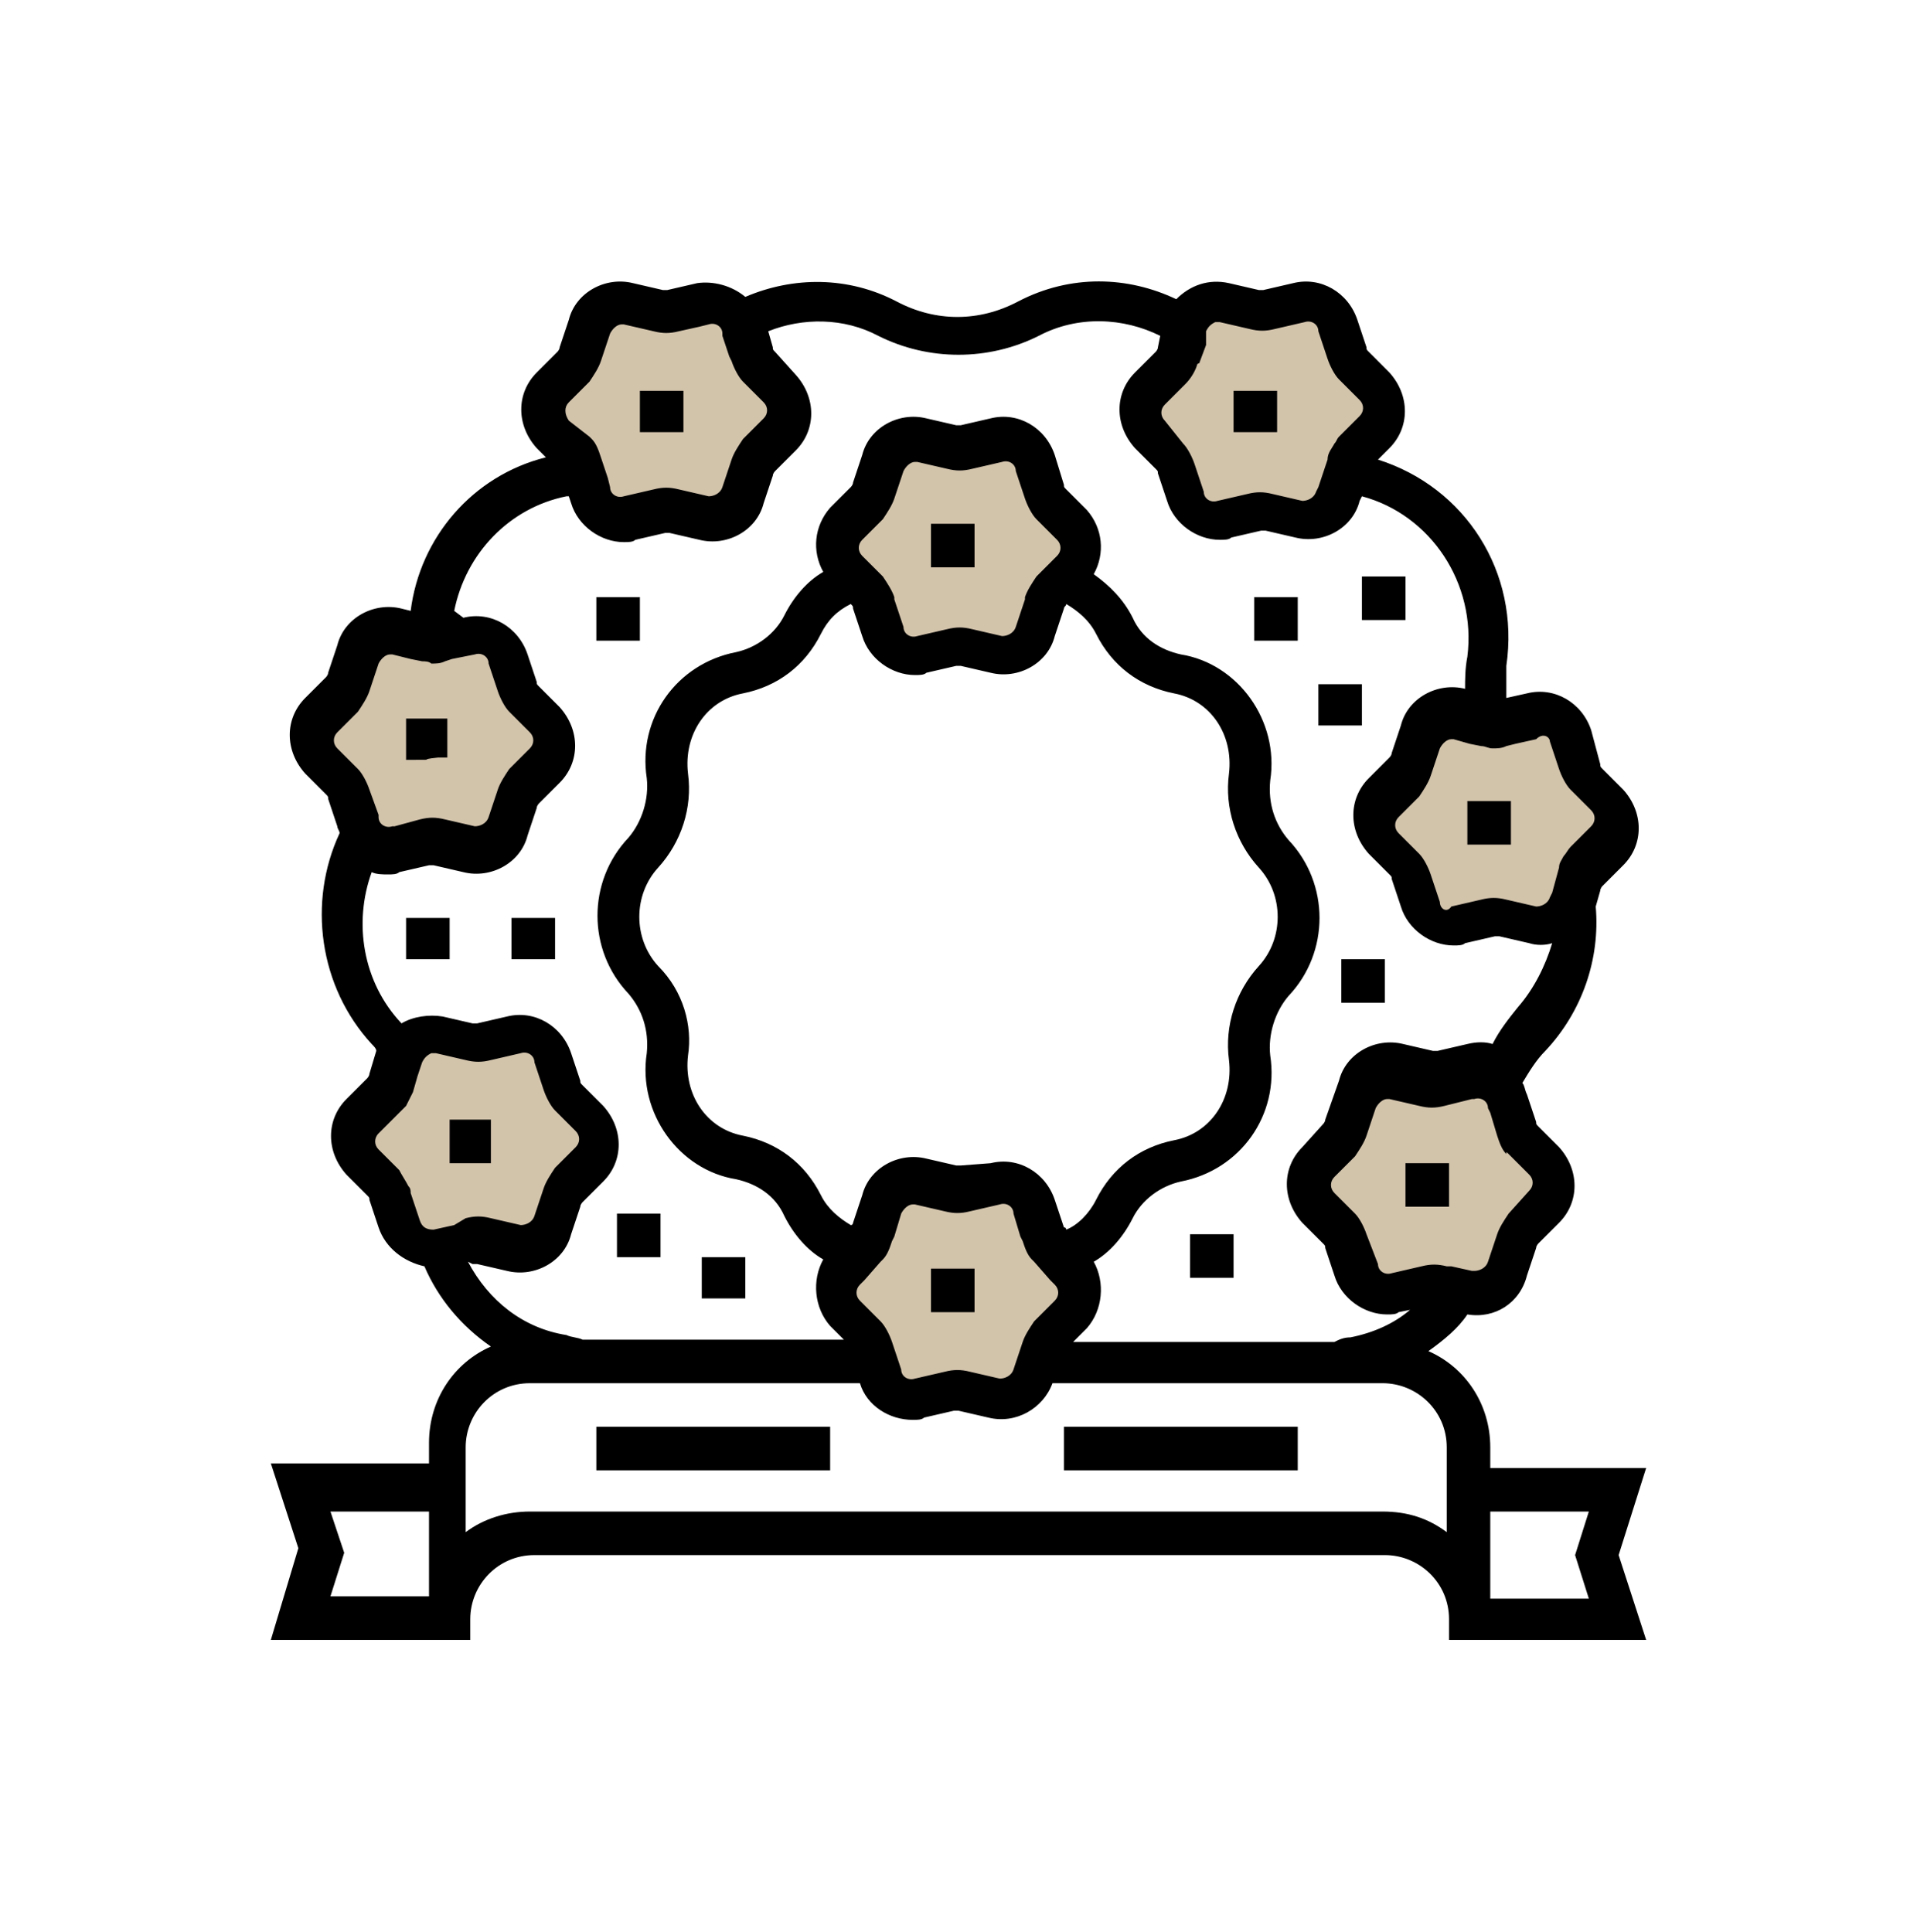
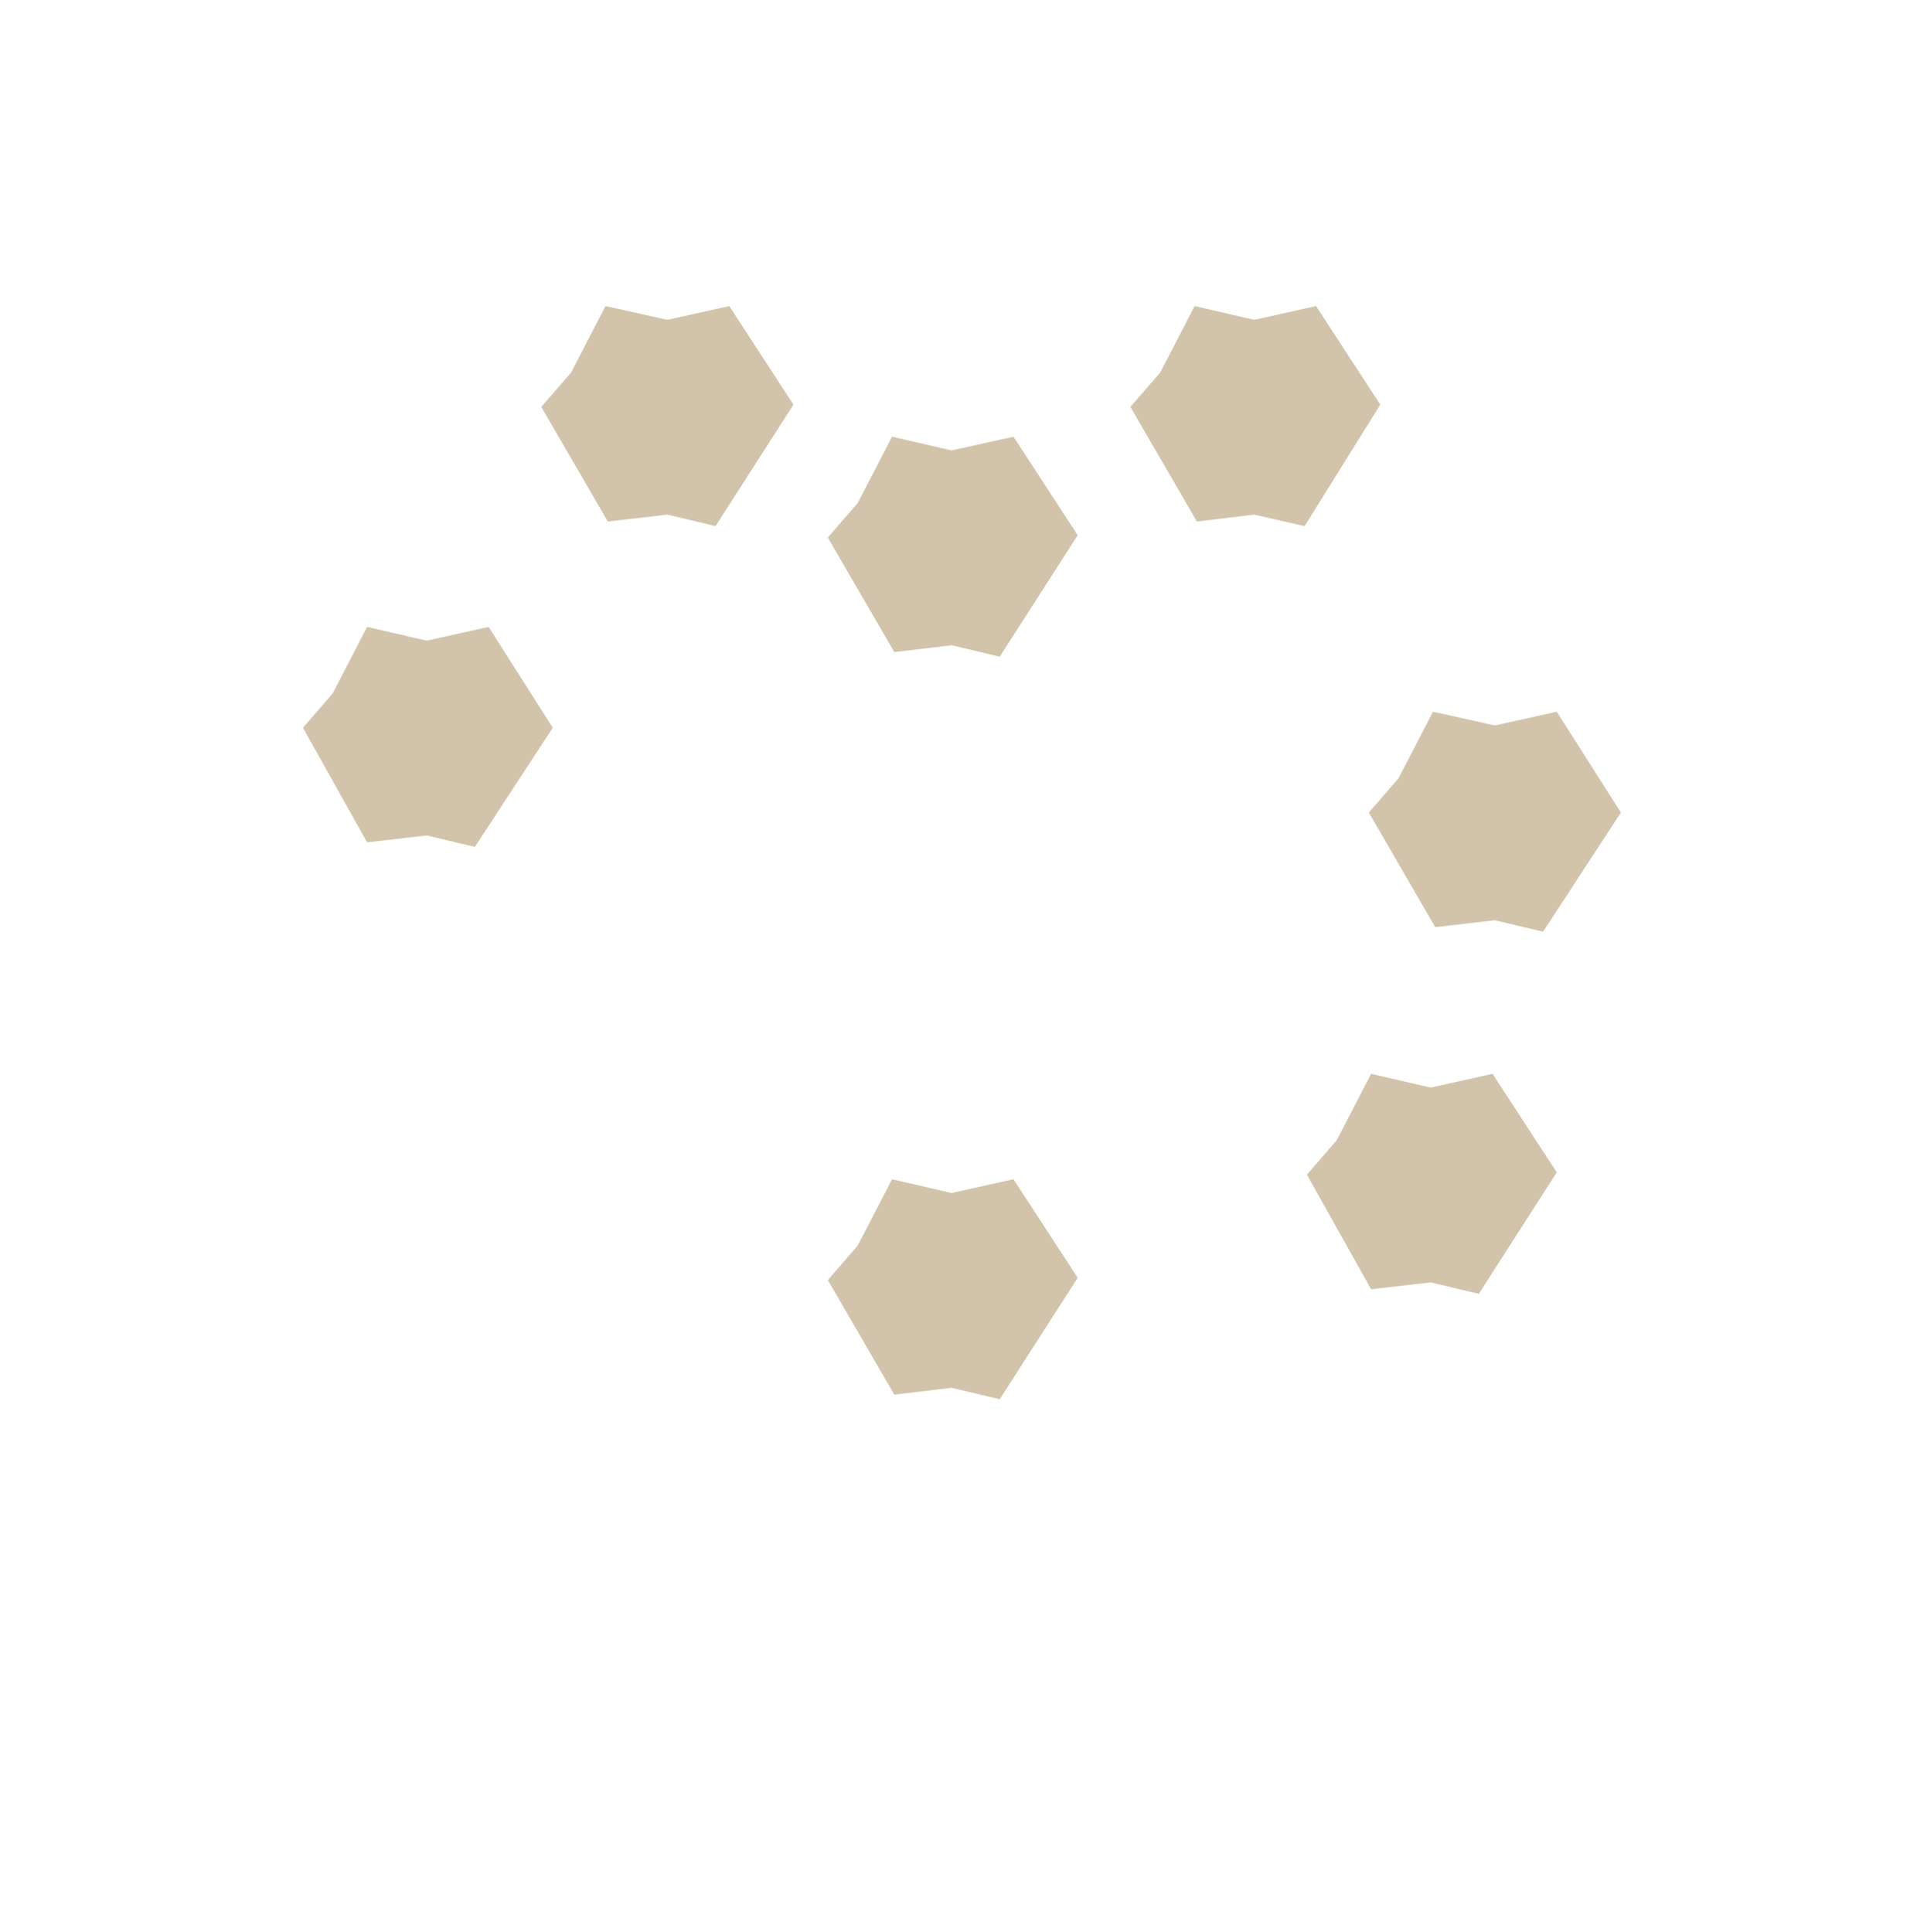
<svg xmlns="http://www.w3.org/2000/svg" width="125" height="126" viewBox="0 0 125 126" fill="none">
  <g opacity="0.4">
    <path d="M43.518 20.858L39.482 19.961L37.24 24.296L35.297 26.538L39.632 34.011L43.518 33.562L46.657 34.31L51.738 26.388L47.553 19.961L43.518 20.858Z" fill="#8F6A2E" />
  </g>
  <g opacity="0.4">
    <path d="M81.781 20.858L77.895 19.961L75.653 24.296L73.71 26.538L78.044 34.011L81.781 33.562L85.069 34.31L90.001 26.388L85.817 19.961L81.781 20.858Z" fill="#8F6A2E" />
  </g>
  <g opacity="0.4">
    <path d="M27.825 41.783L23.938 40.886L21.697 45.22L19.753 47.462L23.938 54.936L27.825 54.487L30.963 55.234L36.045 47.462L31.86 40.886L27.825 41.783Z" fill="#8F6A2E" />
  </g>
  <g opacity="0.4">
-     <path d="M30.963 68.088L27.077 67.192L24.835 71.526L22.892 73.768L27.077 81.241L30.963 80.793L34.102 81.54L39.184 73.768L34.999 67.192L30.963 68.088Z" fill="#8F6A2E" />
-   </g>
+     </g>
  <g opacity="0.4">
    <path d="M97.474 47.313L93.439 46.416L91.197 50.751L89.254 52.992L93.588 60.466L97.474 60.017L100.613 60.765L105.695 52.992L101.51 46.416L97.474 47.313Z" fill="#8F6A2E" />
  </g>
  <g opacity="0.4">
    <path d="M62.051 77.804L58.166 76.907L55.923 81.241L53.98 83.483L58.315 90.956L62.051 90.508L65.19 91.255L70.272 83.334L66.087 76.907L62.051 77.804Z" fill="#8F6A2E" />
  </g>
  <g opacity="0.4">
    <path d="M62.051 29.377L58.166 28.48L55.923 32.815L53.98 35.057L58.315 42.53L62.051 42.082L65.19 42.829L70.272 34.907L66.087 28.48L62.051 29.377Z" fill="#8F6A2E" />
  </g>
  <g opacity="0.4">
    <path d="M93.29 70.928L89.404 70.031L87.162 74.366L85.219 76.608L89.404 84.081L93.29 83.633L96.428 84.38L101.51 76.458L97.325 70.031L93.29 70.928Z" fill="#8F6A2E" />
  </g>
-   <path d="M107.339 95.739H97.175V94.394C97.175 91.554 95.531 89.163 93.14 88.117C94.186 87.369 95.083 86.622 95.681 85.725C97.474 86.024 99.118 84.978 99.567 83.184L100.165 81.391C100.165 81.241 100.314 81.092 100.314 81.092L101.659 79.747C103.005 78.401 103.005 76.309 101.659 74.814L100.314 73.469C100.165 73.32 100.165 73.32 100.165 73.17L99.567 71.377C99.417 71.078 99.417 70.779 99.268 70.629C99.716 69.882 100.165 69.135 100.763 68.537C103.154 65.996 104.35 62.558 104.051 59.121L104.35 58.074C104.35 57.925 104.499 57.775 104.499 57.775L105.844 56.43C107.19 55.085 107.19 52.993 105.844 51.498L104.499 50.153C104.35 50.003 104.35 50.003 104.35 49.854L103.752 47.612C103.154 45.818 101.36 44.772 99.567 45.22L98.222 45.519C98.222 44.772 98.222 44.174 98.222 43.427C99.118 37.299 95.531 31.769 89.852 29.975L90.599 29.228C91.944 27.883 91.944 25.79 90.599 24.296L89.254 22.95C89.104 22.801 89.104 22.801 89.104 22.651L88.507 20.858C87.909 19.064 86.115 18.018 84.322 18.466L82.379 18.915C82.229 18.915 82.08 18.915 82.08 18.915L80.137 18.466C78.791 18.168 77.596 18.616 76.699 19.513C73.56 18.018 69.823 17.869 66.386 19.662C63.845 21.007 61.005 21.007 58.464 19.662C55.325 18.018 51.738 18.018 48.6 19.363C47.703 18.616 46.507 18.317 45.461 18.466L43.518 18.915C43.368 18.915 43.219 18.915 43.219 18.915L41.276 18.466C39.482 18.018 37.539 19.064 37.091 20.858L36.493 22.651C36.493 22.801 36.344 22.95 36.344 22.95L34.998 24.296C33.653 25.641 33.653 27.733 34.998 29.228L35.596 29.826C30.814 31.021 27.376 35.057 26.778 39.84L26.18 39.69C24.387 39.242 22.444 40.288 21.995 42.082L21.397 43.875C21.397 44.025 21.248 44.174 21.248 44.174L19.903 45.519C18.557 46.864 18.557 48.957 19.903 50.452L21.248 51.797C21.397 51.946 21.397 51.946 21.397 52.096L21.995 53.889C21.995 54.039 22.145 54.188 22.145 54.338C20.052 58.822 20.799 64.352 24.237 68.088C24.387 68.238 24.536 68.387 24.536 68.537L24.088 70.031C24.088 70.181 23.938 70.33 23.938 70.33L22.593 71.676C21.248 73.021 21.248 75.113 22.593 76.608L23.938 77.953C24.088 78.103 24.088 78.103 24.088 78.252L24.685 80.046C25.134 81.391 26.33 82.287 27.675 82.586C28.572 84.679 30.066 86.472 32.009 87.818C29.618 88.864 27.974 91.255 27.974 94.095V95.44H17.661L19.454 100.97L17.661 106.949H30.664V105.604C30.664 103.362 32.458 101.419 34.849 101.419H52.934H53.532H71.169C71.318 101.419 71.468 101.419 71.767 101.419C71.916 101.419 72.066 101.419 72.215 101.419H90.3C92.542 101.419 94.485 103.212 94.485 105.604V106.949H107.339L105.545 101.419L107.339 95.739ZM94.336 99.924C93.14 99.028 91.795 98.579 90.151 98.579H79.09H76.699H71.916H71.767H66.236H58.315H52.785H48.002H45.61H34.55C33.055 98.579 31.561 99.028 30.365 99.924V95.739V94.394C30.365 92.152 32.159 90.209 34.55 90.209H37.39H40.379H42.621H56.073C56.521 91.704 58.016 92.6 59.511 92.6C59.809 92.6 60.108 92.6 60.258 92.451L62.201 92.003C62.35 92.003 62.5 92.003 62.5 92.003L64.443 92.451C66.236 92.899 68.03 91.853 68.628 90.209H82.08H84.322H87.311H90.151C92.393 90.209 94.336 92.003 94.336 94.394V95.739V99.924ZM26.628 77.355C26.479 77.056 26.18 76.608 26.031 76.309L24.685 74.964C24.387 74.665 24.387 74.216 24.685 73.918L26.031 72.572C26.18 72.423 26.329 72.273 26.479 72.124C26.628 71.825 26.778 71.526 26.927 71.227L27.226 70.181L27.525 69.284C27.675 68.985 27.824 68.836 28.123 68.686H28.273H28.422L30.365 69.135C30.963 69.284 31.411 69.284 32.009 69.135L33.952 68.686C34.401 68.537 34.849 68.836 34.849 69.284L35.447 71.078C35.596 71.526 35.895 72.124 36.194 72.423L37.539 73.768C37.838 74.067 37.838 74.515 37.539 74.814L36.194 76.159C35.895 76.608 35.596 77.056 35.447 77.505L34.849 79.298C34.7 79.747 34.251 79.896 33.952 79.896L32.009 79.448C31.411 79.298 30.963 79.298 30.365 79.448L29.618 79.896L28.273 80.195C27.824 80.195 27.525 80.046 27.376 79.597L26.778 77.804C26.778 77.654 26.778 77.505 26.628 77.355ZM24.088 51.498C23.938 51.05 23.639 50.452 23.34 50.153L21.995 48.808C21.696 48.509 21.696 48.06 21.995 47.761L23.34 46.416C23.639 45.968 23.938 45.519 24.088 45.071L24.685 43.277C24.835 42.978 25.134 42.68 25.433 42.68H25.582L26.778 42.978L27.525 43.128C27.675 43.128 27.974 43.128 28.123 43.277C28.422 43.277 28.721 43.277 29.02 43.128L29.468 42.978L30.963 42.68C31.411 42.53 31.86 42.829 31.86 43.277L32.458 45.071C32.607 45.519 32.906 46.117 33.205 46.416L34.55 47.761C34.849 48.06 34.849 48.509 34.55 48.808L33.205 50.153C32.906 50.601 32.607 51.05 32.458 51.498L31.86 53.291C31.71 53.74 31.262 53.889 30.963 53.889L29.02 53.441C28.422 53.291 27.974 53.291 27.376 53.441L25.732 53.889H25.582C25.134 54.039 24.685 53.74 24.685 53.291V53.142L24.088 51.498ZM30.814 82.437C30.963 82.437 31.112 82.437 31.112 82.437L33.055 82.885C34.849 83.334 36.792 82.287 37.24 80.494L37.838 78.7C37.838 78.551 37.988 78.401 37.988 78.401L39.333 77.056C40.678 75.711 40.678 73.619 39.333 72.124L37.988 70.779C37.838 70.629 37.838 70.629 37.838 70.48L37.24 68.686C36.643 66.893 34.849 65.847 33.055 66.295L31.112 66.743C30.963 66.743 30.814 66.743 30.814 66.743L28.87 66.295C27.974 66.145 26.927 66.295 26.18 66.743C23.639 64.053 23.041 60.167 24.237 56.879C24.536 57.028 24.984 57.028 25.283 57.028C25.582 57.028 25.881 57.028 26.031 56.879L27.974 56.43C28.123 56.43 28.273 56.43 28.273 56.43L30.216 56.879C32.009 57.327 33.952 56.281 34.401 54.487L34.998 52.694C34.998 52.544 35.148 52.395 35.148 52.395L36.493 51.05C37.838 49.704 37.838 47.612 36.493 46.117L35.148 44.772C34.998 44.623 34.998 44.623 34.998 44.473L34.401 42.68C33.803 40.886 32.009 39.84 30.216 40.288L29.618 39.84C30.365 36.103 33.205 33.114 36.941 32.367H37.091L37.24 32.815C37.689 34.31 39.183 35.356 40.678 35.356C40.977 35.356 41.276 35.356 41.425 35.206L43.368 34.758C43.518 34.758 43.667 34.758 43.667 34.758L45.61 35.206C47.404 35.655 49.347 34.608 49.795 32.815L50.393 31.021C50.393 30.872 50.543 30.722 50.543 30.722L51.888 29.377C53.233 28.032 53.233 25.94 51.888 24.445L50.543 22.95C50.393 22.801 50.393 22.801 50.393 22.651L50.094 21.605C52.336 20.708 55.027 20.708 57.269 21.904C60.557 23.548 64.443 23.548 67.731 21.904C70.272 20.559 73.261 20.708 75.653 21.904L75.503 22.651C75.503 22.801 75.354 22.95 75.354 22.95L74.008 24.296C72.663 25.641 72.663 27.733 74.008 29.228L75.354 30.573C75.503 30.722 75.503 30.722 75.503 30.872L76.101 32.666C76.549 34.16 78.044 35.206 79.539 35.206C79.838 35.206 80.137 35.206 80.286 35.057L82.229 34.608C82.379 34.608 82.528 34.608 82.528 34.608L84.471 35.057C86.265 35.505 88.208 34.459 88.656 32.666L88.805 32.367C93.289 33.562 96.279 38.046 95.681 42.829C95.531 43.576 95.531 44.324 95.531 44.922C93.738 44.473 91.795 45.519 91.346 47.313L90.749 49.106C90.749 49.256 90.599 49.405 90.599 49.405L89.254 50.751C87.909 52.096 87.909 54.188 89.254 55.683L90.599 57.028C90.749 57.178 90.749 57.178 90.749 57.327L91.346 59.121C91.795 60.615 93.289 61.661 94.784 61.661C95.083 61.661 95.382 61.661 95.531 61.512L97.474 61.064C97.624 61.064 97.773 61.064 97.773 61.064L99.716 61.512C100.165 61.661 100.763 61.661 101.211 61.512C100.763 63.007 100.015 64.501 98.969 65.697C98.371 66.444 97.773 67.192 97.325 68.088C96.876 67.939 96.279 67.939 95.681 68.088L93.738 68.537C93.588 68.537 93.439 68.537 93.439 68.537L91.496 68.088C89.702 67.64 87.759 68.686 87.311 70.48L86.414 73.021C86.414 73.17 86.265 73.32 86.265 73.32L84.919 74.814C83.574 76.159 83.574 78.252 84.919 79.747L86.265 81.092C86.414 81.241 86.414 81.241 86.414 81.391L87.012 83.184C87.46 84.679 88.955 85.725 90.45 85.725C90.749 85.725 91.047 85.725 91.197 85.576L91.944 85.426C90.898 86.323 89.553 86.921 88.058 87.22C87.61 87.22 87.311 87.369 87.012 87.519H69.973L70.87 86.622C71.916 85.426 72.066 83.633 71.318 82.287C72.364 81.69 73.261 80.643 73.859 79.448C74.457 78.252 75.653 77.355 76.998 77.056C80.884 76.309 83.425 72.722 82.827 68.836C82.677 67.491 83.126 65.996 84.023 64.95C86.713 62.11 86.713 57.626 84.023 54.786C83.126 53.74 82.677 52.395 82.827 50.9C83.425 47.014 80.734 43.277 76.998 42.68C75.653 42.381 74.457 41.633 73.859 40.288C73.261 39.092 72.364 38.196 71.318 37.448C72.066 36.103 71.916 34.459 70.87 33.263L69.525 31.918C69.375 31.769 69.375 31.769 69.375 31.619L68.777 29.676C68.179 27.883 66.386 26.836 64.592 27.285L62.649 27.733C62.5 27.733 62.35 27.733 62.35 27.733L60.407 27.285C58.614 26.836 56.671 27.883 56.222 29.676L55.624 31.47C55.624 31.619 55.475 31.769 55.475 31.769L54.13 33.114C53.084 34.31 52.934 35.954 53.681 37.299C52.635 37.897 51.738 38.943 51.141 40.139C50.543 41.334 49.347 42.231 48.002 42.53C44.116 43.277 41.575 46.864 42.173 50.751C42.322 52.096 41.874 53.59 40.977 54.637C38.287 57.477 38.287 61.96 40.977 64.8C41.874 65.847 42.322 67.192 42.173 68.686C41.575 72.572 44.265 76.309 48.002 76.907C49.347 77.206 50.543 77.953 51.141 79.298C51.738 80.494 52.635 81.54 53.681 82.138C52.934 83.483 53.084 85.277 54.13 86.472L55.027 87.369H37.988C37.689 87.22 37.24 87.22 36.941 87.07C34.102 86.622 31.86 84.828 30.515 82.287L30.814 82.437ZM37.091 26.238L38.436 24.893C38.735 24.445 39.034 23.997 39.183 23.548L39.781 21.755C39.931 21.456 40.23 21.157 40.529 21.157H40.678L42.621 21.605C43.219 21.755 43.667 21.755 44.265 21.605L45.61 21.306L46.208 21.157C46.657 21.007 47.105 21.306 47.105 21.755V21.904L47.553 23.249L47.703 23.548C47.852 23.997 48.151 24.594 48.45 24.893L49.795 26.238C50.094 26.538 50.094 26.986 49.795 27.285L48.45 28.63C48.151 29.078 47.852 29.527 47.703 29.975L47.105 31.769C46.956 32.217 46.507 32.367 46.208 32.367L44.265 31.918C43.667 31.769 43.219 31.769 42.621 31.918L40.678 32.367C40.23 32.516 39.781 32.217 39.781 31.769L39.632 31.171L39.183 29.826C39.034 29.377 38.885 28.929 38.586 28.63L38.436 28.48L37.091 27.434C36.792 26.986 36.792 26.538 37.091 26.238ZM78.642 21.605C78.791 21.306 78.941 21.157 79.24 21.007H79.389H79.539L81.482 21.456C82.08 21.605 82.528 21.605 83.126 21.456L85.069 21.007C85.517 20.858 85.966 21.157 85.966 21.605L86.564 23.399C86.713 23.847 87.012 24.445 87.311 24.744L88.656 26.089C88.955 26.388 88.955 26.836 88.656 27.135L87.311 28.48C87.161 28.63 87.161 28.779 87.012 28.929C86.862 29.228 86.564 29.527 86.564 29.975L86.414 30.424L85.966 31.769L85.816 32.068C85.667 32.516 85.218 32.666 84.919 32.666L82.976 32.217C82.379 32.068 81.93 32.068 81.332 32.217L79.389 32.666C78.941 32.815 78.493 32.516 78.493 32.068L77.895 30.274C77.745 29.826 77.446 29.228 77.147 28.929L75.952 27.434C75.653 27.135 75.653 26.687 75.952 26.388L77.297 25.043C77.596 24.744 77.895 24.296 78.044 23.847C78.044 23.847 78.044 23.698 78.194 23.698L78.642 22.502V21.605ZM101.062 48.359L101.659 50.153C101.809 50.601 102.108 51.199 102.407 51.498L103.752 52.843C104.051 53.142 104.051 53.59 103.752 53.889L103.005 54.637L102.407 55.234C102.257 55.384 102.108 55.683 101.958 55.832C101.809 56.131 101.659 56.281 101.659 56.58L101.211 58.224L101.062 58.523C100.912 58.971 100.464 59.121 100.165 59.121L98.222 58.672C97.624 58.523 97.175 58.523 96.578 58.672L94.635 59.121C94.336 59.569 93.887 59.27 93.887 58.822L93.289 57.028C93.14 56.58 92.841 55.982 92.542 55.683L91.197 54.338C90.898 54.039 90.898 53.59 91.197 53.291L92.542 51.946C92.841 51.498 93.14 51.05 93.289 50.601L93.887 48.808C94.037 48.509 94.336 48.21 94.635 48.21H94.784L95.83 48.509L96.578 48.658C96.876 48.658 97.026 48.808 97.325 48.808C97.624 48.808 97.923 48.808 98.222 48.658L98.82 48.509L100.165 48.21C100.613 47.761 101.062 48.06 101.062 48.359ZM98.371 75.263L99.716 76.608C100.015 76.907 100.015 77.355 99.716 77.654L98.371 79.149C98.072 79.597 97.773 80.046 97.624 80.494L97.026 82.287C96.876 82.736 96.428 82.885 96.129 82.885H95.98L94.635 82.586H94.336C93.738 82.437 93.289 82.437 92.692 82.586L90.749 83.035C90.3 83.184 89.852 82.885 89.852 82.437L89.104 80.494C88.955 80.046 88.656 79.448 88.357 79.149L87.012 77.804C86.713 77.505 86.713 77.056 87.012 76.757L88.357 75.412C88.656 74.964 88.955 74.515 89.104 74.067L89.702 72.273C89.852 71.975 90.151 71.676 90.45 71.676H90.599L92.542 72.124C93.14 72.273 93.588 72.273 94.186 72.124L95.98 71.676H96.129C96.578 71.526 97.026 71.825 97.026 72.273L97.175 72.572L97.624 74.067C97.773 74.515 97.923 74.964 98.222 75.263C98.222 75.113 98.222 75.113 98.371 75.263ZM66.236 88.864L66.087 89.312C65.938 89.761 65.489 89.91 65.19 89.91L63.247 89.462C62.649 89.312 62.201 89.312 61.603 89.462L59.66 89.91C59.212 90.06 58.763 89.761 58.763 89.312L58.614 88.864L58.165 87.519C58.016 87.07 57.717 86.472 57.418 86.174L56.073 84.828C55.774 84.529 55.774 84.081 56.073 83.782L56.372 83.483L57.418 82.287L57.568 82.138C57.866 81.839 58.016 81.391 58.165 80.942L58.315 80.643L58.763 79.149C58.913 78.85 59.212 78.551 59.511 78.551H59.66L61.603 78.999C62.201 79.149 62.649 79.149 63.247 78.999L65.19 78.551C65.639 78.401 66.087 78.7 66.087 79.149L66.535 80.643L66.685 80.942C66.834 81.391 66.984 81.839 67.283 82.138L67.432 82.287L68.478 83.483L68.777 83.782C69.076 84.081 69.076 84.529 68.777 84.828L67.432 86.174C67.133 86.622 66.834 87.07 66.685 87.519L66.236 88.864ZM42.92 63.007C41.276 61.213 41.276 58.373 42.92 56.58C44.415 54.936 45.162 52.694 44.863 50.452C44.564 47.911 46.059 45.669 48.45 45.22C50.692 44.772 52.486 43.427 53.532 41.334C53.98 40.438 54.578 39.84 55.475 39.391C55.624 39.541 55.624 39.541 55.624 39.69L56.222 41.484C56.671 42.978 58.165 44.025 59.66 44.025C59.959 44.025 60.258 44.025 60.407 43.875L62.35 43.427C62.5 43.427 62.649 43.427 62.649 43.427L64.592 43.875C66.386 44.324 68.329 43.277 68.777 41.484L69.375 39.69C69.375 39.541 69.525 39.541 69.525 39.391C70.272 39.84 71.019 40.438 71.468 41.334C72.514 43.427 74.308 44.772 76.549 45.22C78.941 45.669 80.436 47.911 80.137 50.452C79.838 52.694 80.585 54.936 82.08 56.58C83.724 58.373 83.724 61.213 82.08 63.007C80.585 64.651 79.838 66.893 80.137 69.135C80.436 71.676 78.941 73.918 76.549 74.366C74.308 74.814 72.514 76.159 71.468 78.252C71.019 79.149 70.272 79.896 69.525 80.195C69.525 80.195 69.525 80.046 69.375 80.046L68.777 78.252C68.179 76.458 66.386 75.412 64.592 75.861L62.649 76.01C62.5 76.01 62.35 76.01 62.35 76.01L60.407 75.562C58.614 75.113 56.671 76.159 56.222 77.953L55.624 79.747C55.624 79.747 55.624 79.896 55.475 79.896C54.728 79.448 53.98 78.85 53.532 77.953C52.486 75.861 50.692 74.515 48.45 74.067C46.059 73.619 44.564 71.377 44.863 68.836C45.162 66.893 44.564 64.651 42.92 63.007ZM56.222 36.253C55.923 35.954 55.923 35.505 56.222 35.206L57.568 33.861C57.866 33.413 58.165 32.964 58.315 32.516L58.913 30.722C59.062 30.424 59.361 30.125 59.66 30.125H59.809L61.752 30.573C62.35 30.722 62.799 30.722 63.397 30.573L65.34 30.125C65.788 29.975 66.236 30.274 66.236 30.722L66.834 32.516C66.984 32.964 67.283 33.562 67.582 33.861L68.927 35.206C69.226 35.505 69.226 35.954 68.927 36.253L68.777 36.402L67.582 37.598C67.283 38.046 66.984 38.495 66.834 38.943V39.092L66.236 40.886C66.087 41.334 65.639 41.484 65.34 41.484L63.397 41.035C62.799 40.886 62.35 40.886 61.752 41.035L59.809 41.484C59.361 41.633 58.913 41.334 58.913 40.886L58.315 39.092V38.943C58.165 38.495 57.866 38.046 57.568 37.598L56.372 36.402L56.222 36.253ZM97.175 98.579H103.602L102.706 101.419L103.602 104.259H97.175V98.579ZM21.547 98.579H27.974V104.109H21.547L22.444 101.269L21.547 98.579ZM27.077 49.555C26.927 49.555 26.628 49.555 26.479 49.555V47.313V46.864H26.628H27.974H29.169V47.612V49.405C28.87 49.405 28.721 49.405 28.572 49.405C27.077 49.555 28.572 49.555 27.077 49.555ZM29.618 75.861C29.468 75.861 29.468 75.861 29.319 75.861V73.021H29.468H32.009V75.861C29.319 75.861 31.86 75.861 29.618 75.861ZM91.645 75.861H94.485V78.7C91.645 78.7 94.485 78.7 91.645 78.7V75.861ZM97.923 52.245H98.521V52.993V55.085C95.681 55.085 98.521 55.085 95.681 55.085V52.245H97.923ZM81.033 28.182C80.884 28.182 80.734 28.182 80.436 28.182V27.434V25.491H80.884H82.528H83.275V26.538V28.182C83.126 28.182 83.126 28.182 82.976 28.182C80.884 28.182 82.677 28.182 81.033 28.182ZM42.023 28.182C41.874 28.182 41.874 28.182 41.724 28.182V26.538V25.491H42.472H44.116H44.564V27.434V28.182C44.265 28.182 44.116 28.182 43.966 28.182C42.322 28.182 44.116 28.182 42.023 28.182ZM63.546 37C60.706 37 63.546 37 60.706 37V34.16H63.546V37ZM60.706 82.736H63.546V85.576C60.706 85.576 63.546 85.576 60.706 85.576V82.736ZM48.6 84.679C45.76 84.679 48.6 84.679 45.76 84.679V81.989H48.6V84.679ZM43.069 81.989C40.23 81.989 43.069 81.989 40.23 81.989V79.149H43.069V81.989ZM26.479 59.868H29.319V62.558C26.479 62.558 29.319 62.558 26.479 62.558V59.868ZM33.354 59.868H36.194V62.558C33.354 62.558 36.194 62.558 33.354 62.558V59.868ZM41.724 41.783C38.885 41.783 41.724 41.783 38.885 41.783V38.943H41.724V41.783ZM91.645 40.438C88.805 40.438 91.645 40.438 88.805 40.438V37.598H91.645V40.438ZM84.621 41.783C81.781 41.783 84.621 41.783 81.781 41.783V38.943H84.621V41.783ZM87.46 62.558H90.3V65.398C87.46 65.398 90.3 65.398 87.46 65.398V62.558ZM77.745 80.494H80.436V83.334C77.596 83.334 80.436 83.334 77.596 83.334V80.494H77.745ZM88.805 47.313C85.966 47.313 88.805 47.313 85.966 47.313V44.623H88.805V47.313ZM45.013 93.049H54.13V95.889H46.806H45.013H43.368H38.885V93.049H41.575H43.368H45.013ZM83.275 93.049H84.621V95.889H81.482H79.838H78.044H69.375V93.049H79.987H81.631H83.275Z" fill="black" />
</svg>